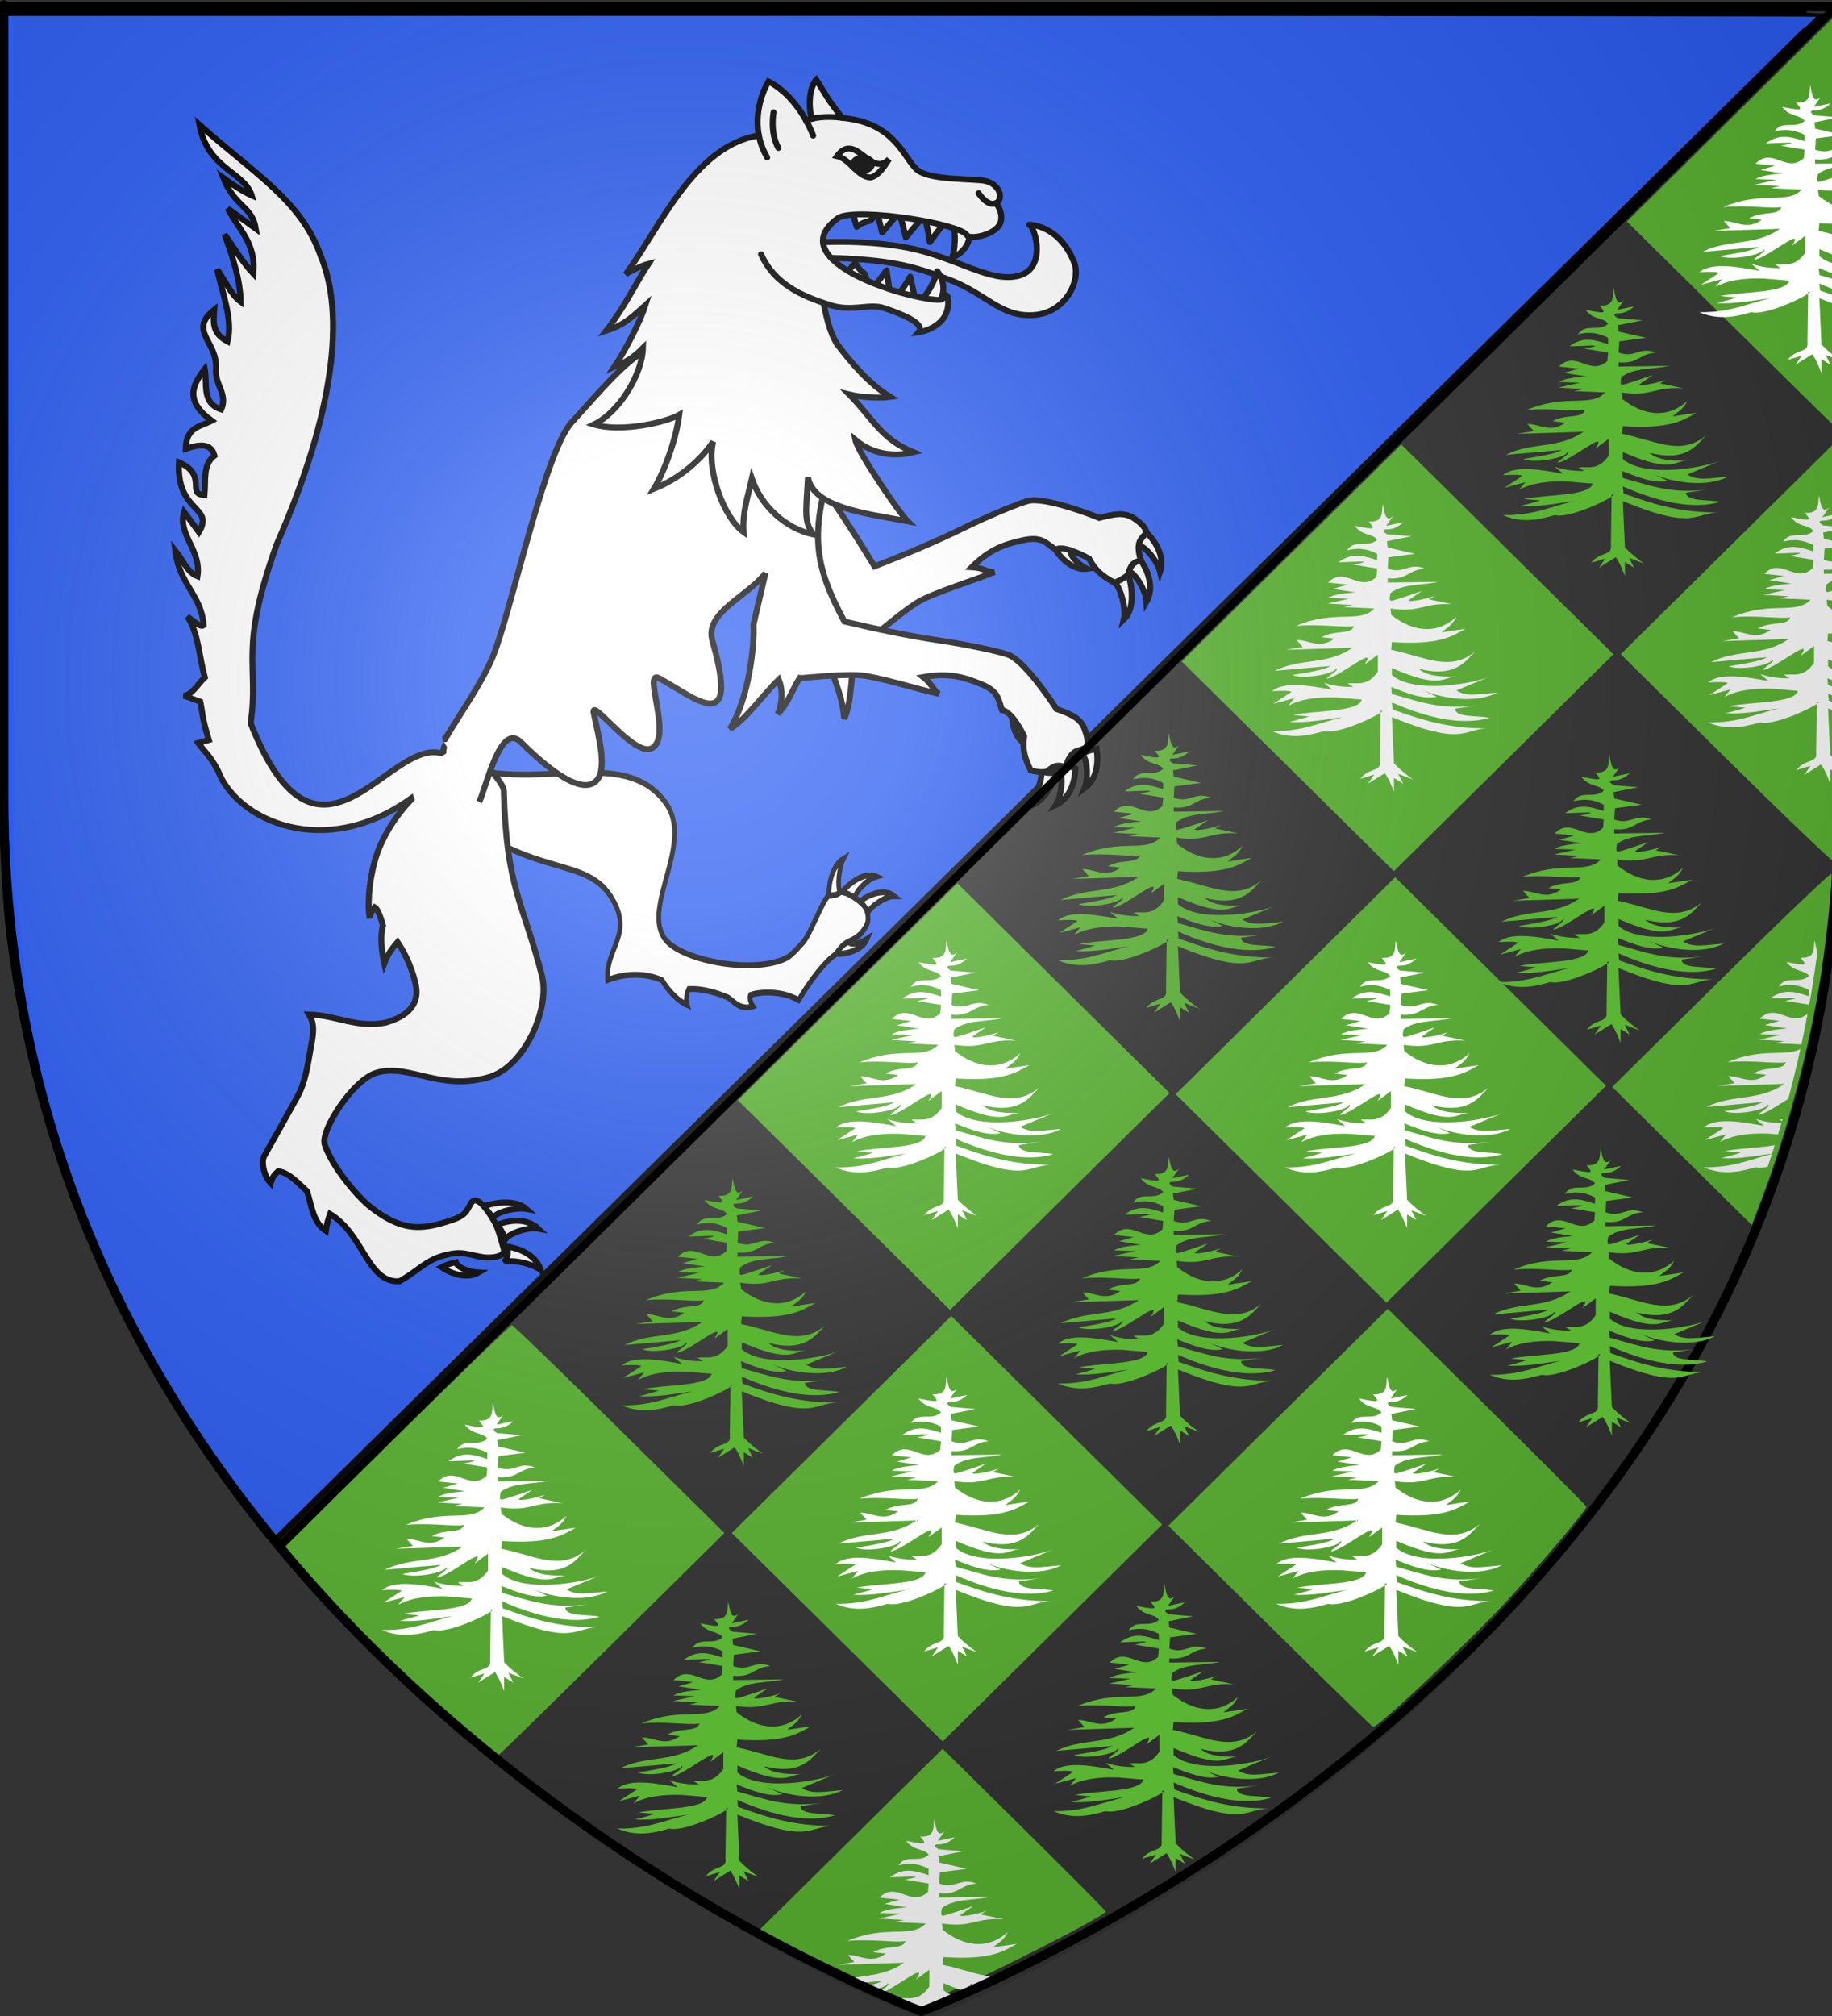
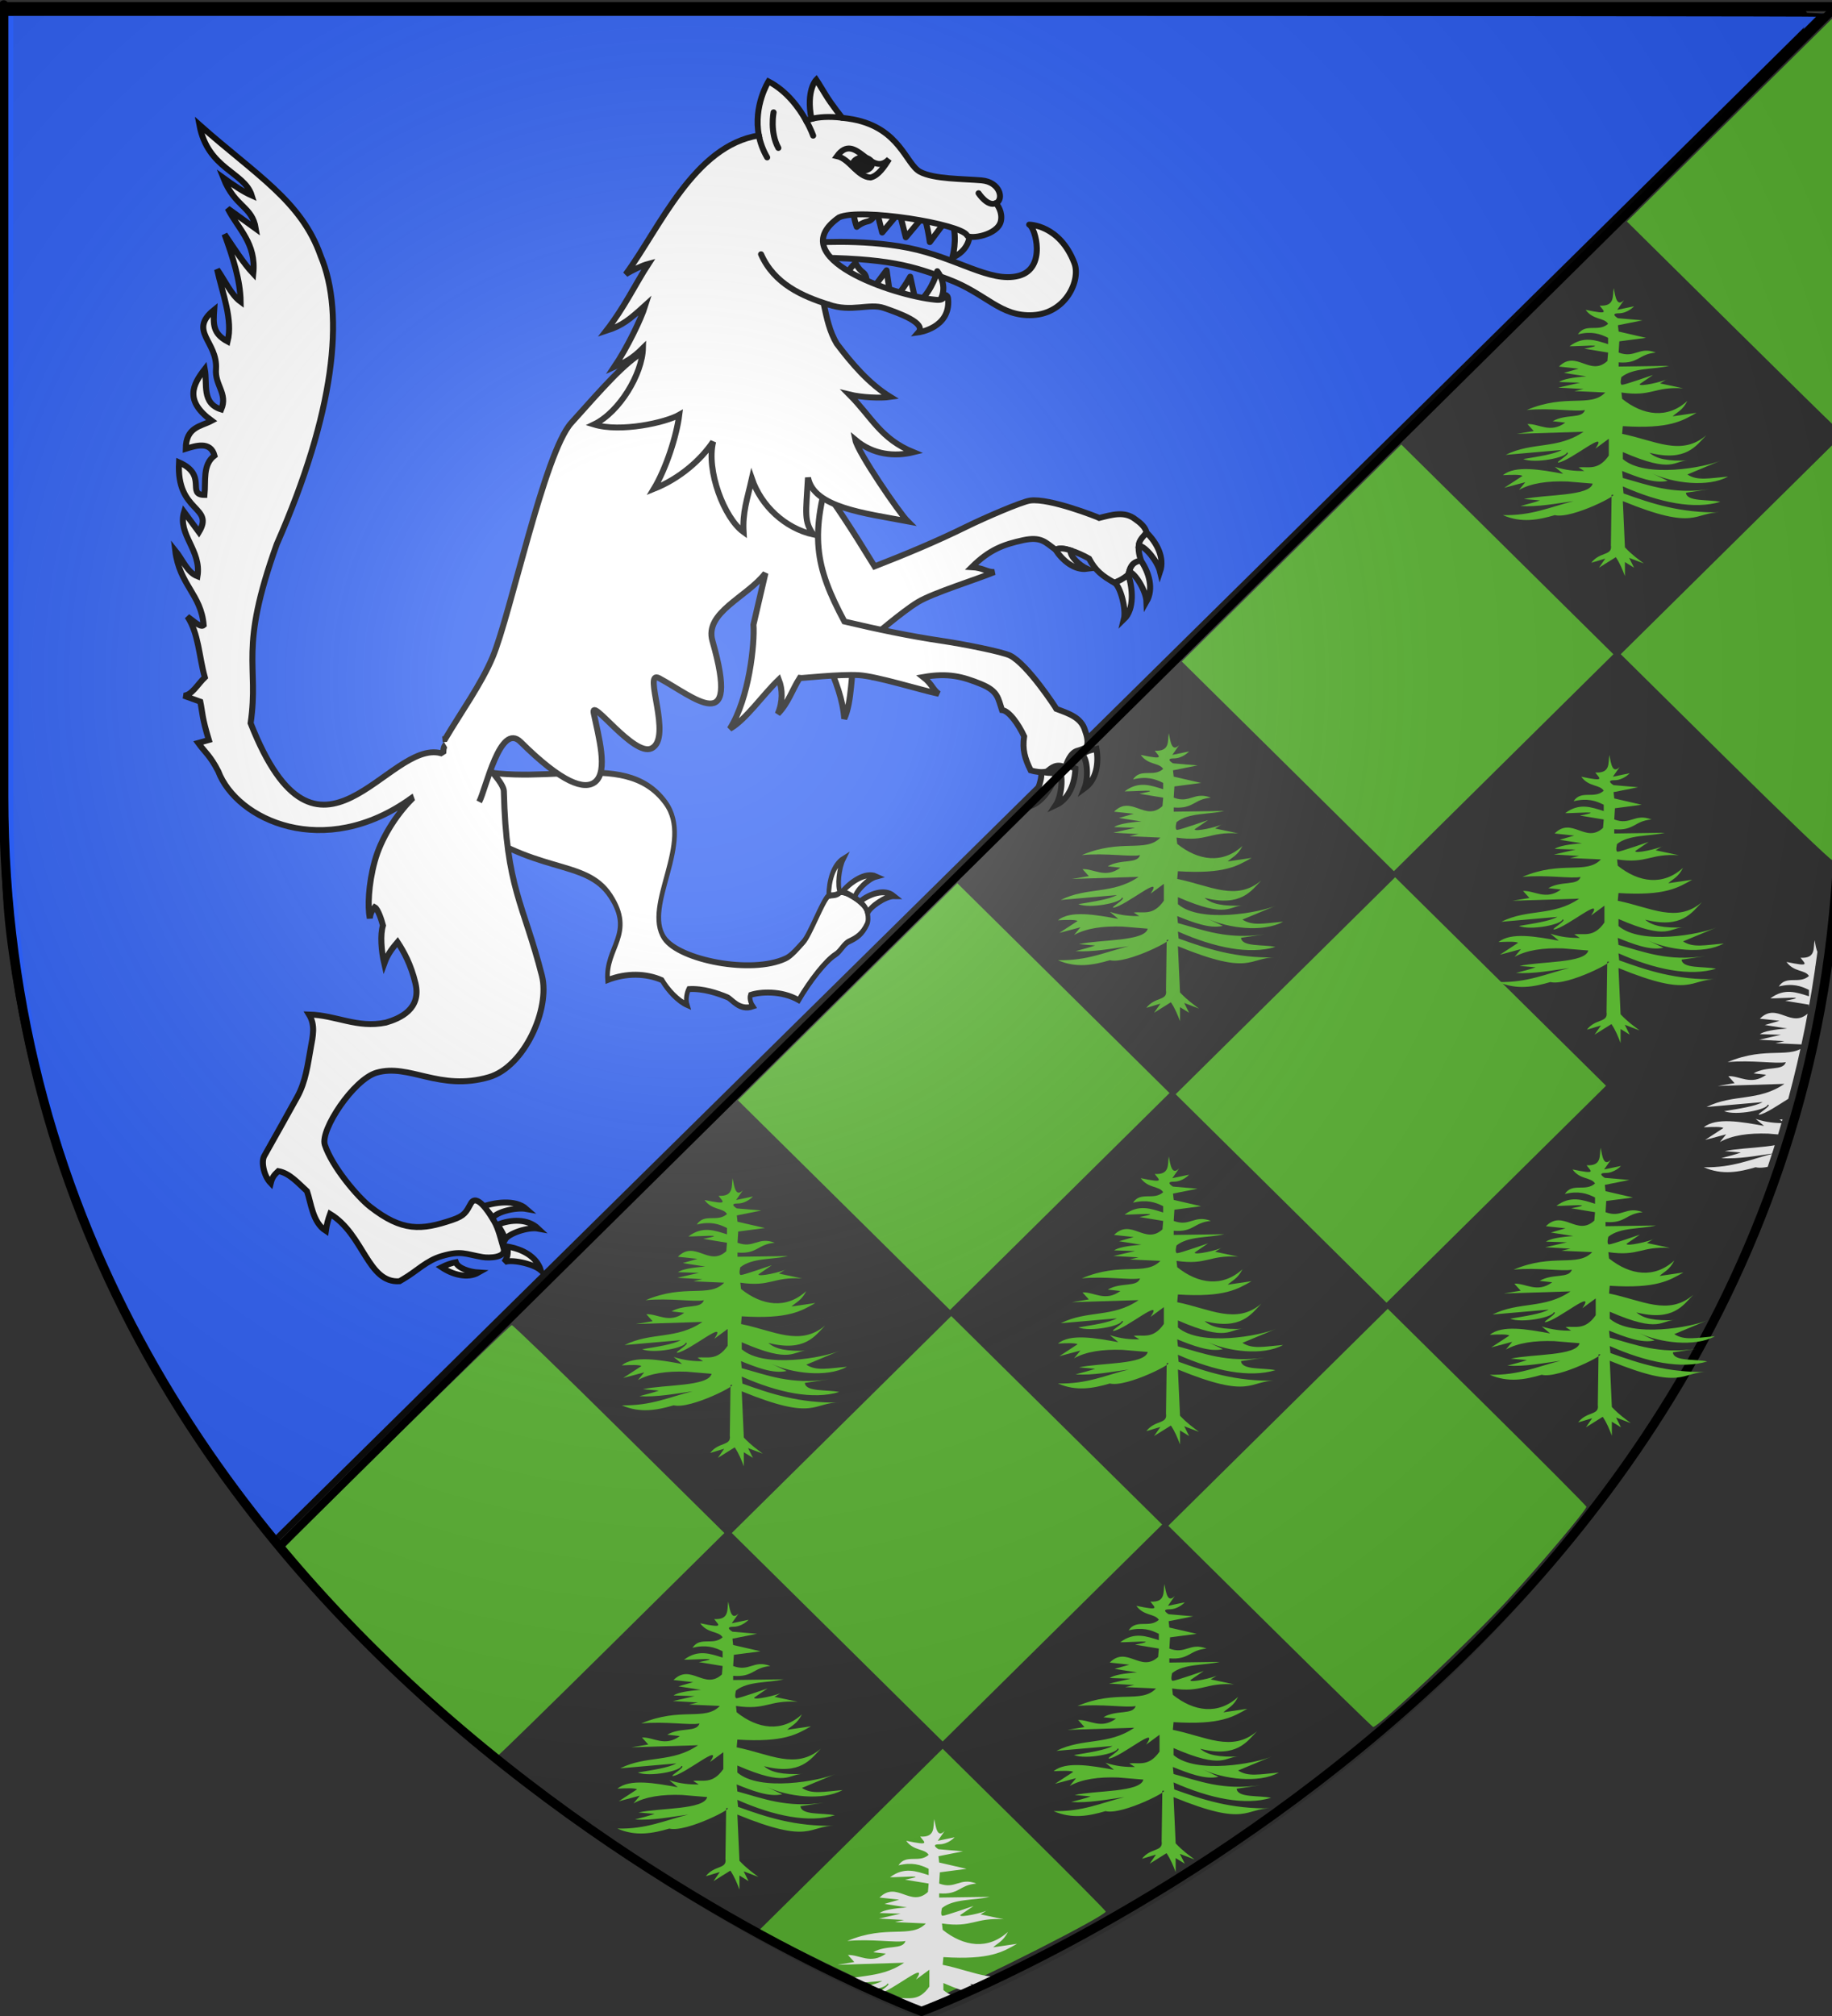
<svg xmlns="http://www.w3.org/2000/svg" xmlns:ns1="http://sodipodi.sourceforge.net/DTD/sodipodi-0.dtd" xmlns:ns2="http://www.inkscape.org/namespaces/inkscape" xmlns:xlink="http://www.w3.org/1999/xlink" version="1.0" width="600" height="660" id="svg2" ns1:version="0.32" ns2:version="0.46" ns1:docname="0prov.svg" ns2:output_extension="org.inkscape.output.svg.inkscape">
  <rect width="100%" height="100%" fill="#333333" stroke="none" />
  <ns1:namedview ns2:window-height="1045" ns2:window-width="1336" ns2:pageshadow="2" ns2:pageopacity="0.0" guidetolerance="10.0" gridtolerance="10.0" objecttolerance="10.0" borderopacity="1.0" bordercolor="#666666" pagecolor="#ffffff" id="base" showgrid="false" ns2:zoom="0.7" ns2:cx="120" ns2:cy="330" ns2:window-x="1009" ns2:window-y="132" ns2:current-layer="svg2" />
  <desc id="desc4">Flag of Canton of Valais (Wallis)</desc>
  <defs id="defs6">
    <linearGradient id="linearGradient2893">
      <stop id="stop2895" style="stop-color:#ffffff;stop-opacity:0.314" offset="0" />
      <stop id="stop2897" style="stop-color:#ffffff;stop-opacity:0.251" offset="0.19" />
      <stop id="stop2901" style="stop-color:#6b6b6b;stop-opacity:0.125" offset="0.6" />
      <stop id="stop2899" style="stop-color:#000000;stop-opacity:0.125" offset="1" />
    </linearGradient>
    <radialGradient cx="221.445" cy="226.331" r="300" fx="221.445" fy="226.331" id="radialGradient3163" xlink:href="#linearGradient2893" gradientUnits="userSpaceOnUse" gradientTransform="matrix(1.353,0,0,1.349,-77.629,-85.747)" />
    <clipPath id="clipPath4225">
      <g transform="translate(2.3841858e-7,-2.8023842e-4)" id="g4227" style="display:inline">
        <path d="m 300,658.5 c 0,0 -298.5,-112.32 -298.5,-397.772 0,-285.452 0,-258.552 0,-258.552 l 597,0 0,258.552 c 0,285.452 -298.5,397.772 -298.5,397.772 z" id="path4229" style="fill:none;stroke:#000000;stroke-width:3;stroke-linecap:butt;stroke-linejoin:miter;stroke-miterlimit:4;stroke-opacity:1;stroke-dasharray:none" />
        <path d="M 598.413,1.27 91.27,507.619" id="path4231" style="fill:none;stroke:#000000;stroke-width:2.6;stroke-linecap:butt;stroke-linejoin:miter;stroke-miterlimit:4;stroke-opacity:1;stroke-dasharray:none" />
      </g>
    </clipPath>
    <clipPath id="clipPath4246">
      <g transform="translate(2.3841858e-7,-2.8023842e-4)" id="g4248" style="display:inline">
        <path d="m 300,658.5 c 0,0 -298.5,-112.32 -298.5,-397.772 0,-285.452 0,-258.552 0,-258.552 l 597,0 0,258.552 c 0,285.452 -298.5,397.772 -298.5,397.772 z" id="path4250" style="fill:none;stroke:#000000;stroke-width:3;stroke-linecap:butt;stroke-linejoin:miter;stroke-miterlimit:4;stroke-opacity:1;stroke-dasharray:none" />
        <path d="M 598.413,1.27 91.27,507.619" id="path4252" style="fill:none;stroke:#000000;stroke-width:2.6;stroke-linecap:butt;stroke-linejoin:miter;stroke-miterlimit:4;stroke-opacity:1;stroke-dasharray:none" />
      </g>
    </clipPath>
  </defs>
  <g id="layer3" style="display:inline" transform="matrix(1.012,0,0,1,-2.89,4.2857143e-6)">
    <path d="M 88.102,499.19 C 44.174,444.314 16.455,380.735 6.888,312.909 C 3.859,291.435 3.732,284.585 3.728,142.472 L 3.724,4.178 L 298.168,4.178 C 460.113,4.178 592.613,4.306 592.613,4.461 C 592.613,4.617 479.986,117.104 342.331,254.433 L 92.05,504.121 L 88.102,499.19 L 88.102,499.19 L 88.102,499.19 z" id="path3624" style="fill:#2b5df2;fill-opacity:1;fill-rule:nonzero;stroke:#000000;stroke-width:2.063;stroke-miterlimit:4;stroke-dasharray:none;stroke-opacity:1;display:inline" />
    <path d="M 155.945,568.441 C 142.573,557.144 122.24,537.953 112.98,527.888 C 100.058,513.843 94.834,507.777 94.834,506.819 C 94.834,506.035 167.252,434.256 168.479,433.824 C 168.791,433.715 184.4,448.982 203.166,467.753 L 237.287,501.881 L 200.786,538.389 C 180.71,558.468 164.105,574.877 163.885,574.853 C 163.665,574.829 160.092,571.944 155.945,568.441 L 155.945,568.441 z" id="path3927" style="fill:#5ab532;fill-opacity:1;fill-rule:nonzero;stroke:none" />
    <path d="M 275.981,394.536 L 241.659,360.207 L 277.179,324.695 L 312.698,289.182 L 347.02,323.511 L 381.342,357.84 L 345.823,393.352 L 310.303,428.865 L 275.981,394.536 L 275.981,394.536 z" id="path3929" style="fill:#5ab532;fill-opacity:1;fill-rule:nonzero;stroke:none" />
    <path d="M 419.632,250.885 L 385.31,216.556 L 420.829,181.044 L 456.349,145.531 L 490.671,179.86 L 524.993,214.189 L 489.473,249.701 L 453.954,285.214 L 419.632,250.885 L 419.632,250.885 z" id="path3931" style="fill:#5ab532;fill-opacity:1;fill-rule:nonzero;stroke:none" />
    <path d="M 562.69,105.848 L 529.362,72.513 L 562.892,38.984 L 596.421,5.454 L 596.421,72.318 C 596.421,109.093 596.33,139.182 596.219,139.182 C 596.108,139.182 581.02,124.182 562.69,105.848 L 562.69,105.848 z" id="path3933" style="fill:#5ab532;fill-opacity:1;fill-rule:nonzero;stroke:none" />
    <path d="M 561.253,248.062 L 527.374,214.175 L 561.897,179.658 L 596.421,145.141 L 596.421,213.147 C 596.421,250.55 596.131,281.331 595.777,281.55 C 595.423,281.769 579.887,266.699 561.253,248.062 L 561.253,248.062 z" id="path3935" style="fill:#5ab532;fill-opacity:1;fill-rule:nonzero;stroke:none" />
    <path d="M 417.452,392.356 L 383.331,358.227 L 418.844,322.714 L 454.358,287.2 L 488.486,321.328 L 522.614,355.456 L 487.093,390.97 L 451.573,426.484 L 417.452,392.356 L 417.452,392.356 L 417.452,392.356 z" id="path3937" style="fill:#5ab532;fill-opacity:1;fill-rule:nonzero;stroke:none" />
    <path d="M 273.801,536.006 L 239.68,501.878 L 275.193,466.365 L 310.707,430.851 L 344.835,464.979 L 378.963,499.107 L 343.443,534.621 L 307.922,570.135 L 273.801,536.006 L 273.801,536.006 z" id="path3939" style="fill:#5ab532;fill-opacity:1;fill-rule:nonzero;stroke:none" />
    <path d="M 288.818,651.525 C 282.742,648.828 271.208,643.297 263.186,639.236 L 248.602,631.85 L 278.261,602.183 L 307.921,572.516 L 334.314,598.9 C 348.83,613.411 360.707,625.517 360.707,625.8 C 360.707,627.224 319.766,648.25 305.881,653.956 L 299.865,656.429 L 288.818,651.525 L 288.818,651.525 L 288.818,651.525 z" id="path3941" style="fill:#5ab532;fill-opacity:1;fill-rule:nonzero;stroke:none" />
    <path d="M 413.88,532.435 L 380.95,499.497 L 416.462,463.985 L 451.974,428.473 L 484.118,460.609 C 501.798,478.285 516.262,492.988 516.262,493.284 C 516.262,494.325 501.594,511.926 491.152,523.415 C 479.097,536.68 449.069,565.373 447.242,565.373 C 447.005,565.373 431.992,550.551 413.88,532.435 L 413.88,532.435 z" id="path3943" style="fill:#5ab532;fill-opacity:1;fill-rule:nonzero;stroke:none" />
-     <path d="M 547.192,378.445 L 524.604,355.847 L 559.917,320.528 C 579.338,301.102 595.359,285.598 595.517,286.074 C 596.019,287.579 593.964,307.355 591.99,320.023 C 588.423,342.913 581.292,370.208 573.253,391.74 L 569.78,401.043 L 547.192,378.445 L 547.192,378.445 z" id="path3945" style="fill:#5ab532;fill-opacity:1;fill-rule:nonzero;stroke:none" />
  </g>
  <use x="0" y="0" xlink:href="#path3937-2-3-3-2" id="use2595" transform="translate(142.857,-2.857)" width="600" height="660" />
  <path style="fill:#5ab532;fill-opacity:1;fill-rule:evenodd;stroke:none;display:inline" id="path3937-2-2" d="M 382.794,240.032 C 382.357,242.627 383.256,246.056 378.199,245.768 C 379.598,247.728 381.68,248.84 373.604,247.144 C 376.055,250.56 379.654,249.62 380.956,251.732 C 377.797,254.573 373.562,251.358 371.077,255.173 C 375.481,254.077 378.371,254.996 380.956,256.32 L 380.956,258.385 C 376.931,257.121 372.939,255.588 368.32,259.073 C 371.455,259.13 382.147,258.158 373.165,259.865 L 380.956,261.138 L 380.726,263.891 C 375.028,269.154 370.53,260.075 364.873,265.726 L 371.306,266.414 L 366.482,267.791 L 373.834,268.938 C 369.392,269.259 366.254,269.84 364.873,270.773 L 371.766,271.002 L 364.644,272.608 L 372.915,273.067 L 369.928,273.755 L 380.037,274.214 C 375.155,279.287 367.218,274.442 354.305,279.949 C 362.04,279.159 370.464,280.614 373.374,279.949 C 372.424,282.955 367.14,281.087 362.806,283.62 L 366.941,284.078 C 361.972,287.724 358.323,284.367 354.535,284.537 L 356.602,286.831 L 351.088,287.749 L 372.915,287.061 C 364.414,292.923 356.143,290.272 347.412,294.631 L 365.792,293.025 C 363.271,294.441 358.028,295.178 353.156,296.007 C 357.152,297.561 367.305,295.496 367.436,293.854 C 369.23,294.03 363.553,297.119 364.644,297.154 C 368.66,296.642 381.434,285.696 376.821,292.566 L 381.186,289.355 L 381.186,294.86 C 377.628,300.03 374.274,298.305 371.306,298.76 L 373.144,299.907 C 370.181,299.953 367.068,299.701 363.495,298.531 L 366.252,300.825 C 358.693,299.453 350.533,297.97 346.493,301.284 C 349.587,301.123 352.259,301.068 352.926,301.513 L 346.953,305.413 L 353.845,303.578 L 351.778,306.101 C 355.759,303.883 361.2,303.122 367.63,303.348 L 375.901,304.037 C 374.916,308.226 360.395,307.545 353.386,309.084 L 358.67,309.542 C 356.945,310.154 354.552,310.766 352.237,311.378 C 358.058,311.732 363.878,310.564 369.698,309.772 C 361.896,311.683 356.158,314.545 346.493,314.36 C 352.538,316.996 358.055,315.949 363.495,314.36 C 369.105,315.76 386.021,306.907 382.105,307.707 L 381.875,324.224 C 382.442,327.745 378.28,326.231 375.442,329.96 L 380.037,328.583 L 377.969,331.565 L 383.483,328.124 C 384.872,330.189 385.682,332.254 386.47,334.318 L 386.47,329.73 L 389.457,331.565 L 387.849,328.354 L 392.673,330.189 C 390.747,328.713 388.975,327.545 386.47,324.913 L 385.781,309.772 C 410.14,319.749 408.933,313.316 417.946,313.442 C 404.548,313.733 395.209,310.551 386.011,307.248 L 385.781,304.954 C 397.907,310.325 409.257,312.563 417.716,310.001 C 413.709,309.152 406.664,310.037 406.458,307.019 L 414.27,305.872 C 401.752,307.665 394.219,304.481 385.781,302.201 L 385.551,299.907 C 390.43,301.861 396.206,304.161 400.485,303.119 C 400.485,303.119 393.275,299.714 395.66,300.825 C 402.07,303.809 413.59,305.406 420.243,301.743 C 414.056,302.262 410.239,303.22 406.918,301.054 L 417.946,296.466 C 412.684,298.762 393.131,302.362 385.781,296.007 L 385.781,293.713 C 402.453,300.971 402.333,296.396 407.377,296.466 C 400.43,296.751 396.853,295.963 394.511,293.943 C 406.537,296.985 409.813,291.588 413.121,288.208 C 404.891,295.24 396.264,289.9 385.551,287.749 L 385.781,285.225 C 401.109,286.198 405.299,283.463 409.905,280.867 L 402.093,282.014 C 403.701,280.505 405.31,280.115 406.918,276.967 C 400.408,282.92 392.435,281.799 385.551,276.279 L 385.321,274.214 C 395.336,275.691 395.891,272.23 405.539,272.837 L 397.958,271.232 C 397.958,271.232 401.021,269.348 400.255,269.855 C 399.075,270.636 390.946,272.507 391.295,271.461 L 395.66,268.479 C 395.66,268.479 386.47,271.69 385.551,271.69 C 384.632,271.69 385.321,269.167 385.321,269.167 C 389.252,266.03 395.737,266.72 400.944,265.496 L 384.402,265.726 L 384.402,264.349 C 390.988,264.877 390.912,261.634 396.579,261.138 C 391.081,259.024 389.782,263.146 384.402,261.138 L 384.632,257.467 L 393.363,256.32 L 384.402,254.256 L 384.172,252.191 L 392.214,250.585 L 384.172,249.897 C 384.172,249.897 381.416,248.291 384.402,248.291 C 387.389,248.291 389.457,245.997 389.457,245.997 L 383.943,247.144 L 386.183,243.942 C 383.836,246.285 383.355,243.038 382.794,240.032 L 382.794,240.032 z" />
-   <path style="fill:#ffffff;fill-opacity:1;fill-rule:evenodd;stroke:none;display:inline" id="path3937-2-3-3-2" d="M 452.872,165.023 C 452.435,167.618 453.334,171.046 448.277,170.758 C 449.676,172.718 451.758,173.83 443.682,172.134 C 446.133,175.551 449.732,174.611 451.034,176.723 C 447.875,179.563 443.64,176.349 441.155,180.164 C 445.558,179.067 448.449,179.986 451.034,181.311 L 451.034,183.375 C 447.009,182.111 443.017,180.578 438.398,184.063 C 441.533,184.12 452.225,183.148 443.243,184.855 L 451.034,186.128 L 450.804,188.881 C 445.106,194.144 440.608,185.066 434.951,190.716 L 441.384,191.404 L 436.56,192.781 L 443.912,193.928 C 439.47,194.249 436.332,194.831 434.951,195.763 L 441.844,195.993 L 434.722,197.598 L 442.993,198.057 L 440.006,198.745 L 450.115,199.204 C 445.233,204.278 437.296,199.432 424.383,204.939 C 432.118,204.149 440.542,205.604 443.452,204.939 C 442.502,207.946 437.218,206.078 432.884,208.61 L 437.019,209.069 C 432.05,212.715 428.401,209.357 424.613,209.528 L 426.68,211.822 L 421.166,212.739 L 442.993,212.051 C 434.492,217.913 426.221,215.263 417.49,219.621 L 435.87,218.016 C 433.349,219.432 428.106,220.168 423.234,220.998 C 427.23,222.551 437.382,220.486 437.514,218.845 C 439.308,219.021 433.631,222.109 434.722,222.145 C 438.738,221.633 451.512,210.687 446.898,217.557 L 451.264,214.345 L 451.264,219.851 C 447.706,225.02 444.351,223.296 441.384,223.751 L 443.222,224.898 C 440.259,224.944 437.146,224.691 433.573,223.521 L 436.33,225.815 C 428.77,224.443 420.611,222.96 416.571,226.274 C 419.665,226.114 422.337,226.058 423.004,226.504 L 417.031,230.403 L 423.923,228.568 L 421.856,231.092 C 425.837,228.873 431.278,228.112 437.708,228.339 L 445.979,229.027 C 444.993,233.216 430.473,232.535 423.464,234.074 L 428.748,234.533 C 427.022,235.144 424.63,235.756 422.315,236.368 C 428.135,236.722 433.956,235.555 439.776,234.762 C 431.974,236.673 426.236,239.535 416.571,239.35 C 422.616,241.986 428.133,240.94 433.573,239.35 C 439.182,240.751 456.099,231.897 452.183,232.697 L 451.953,249.215 C 452.52,252.735 448.358,251.221 445.52,254.95 L 450.115,253.573 L 448.047,256.556 L 453.561,253.115 C 454.95,255.179 455.76,257.244 456.548,259.309 L 456.548,254.72 L 459.535,256.556 L 457.926,253.344 L 462.751,255.179 C 460.825,253.704 459.053,252.535 456.548,249.903 L 455.859,234.762 C 480.218,244.739 479.011,238.306 488.024,238.433 C 474.626,238.724 465.287,235.542 456.088,232.239 L 455.859,229.945 C 467.985,235.316 479.334,237.553 487.794,234.992 C 483.787,234.143 476.742,235.027 476.536,232.009 L 484.348,230.862 C 471.83,232.656 464.297,229.472 455.859,227.192 L 455.629,224.898 C 460.508,226.852 466.284,229.152 470.563,228.109 C 470.563,228.109 463.352,224.705 465.738,225.815 C 472.148,228.8 483.668,230.397 490.321,226.733 C 484.134,227.252 480.317,228.21 476.996,226.045 L 488.024,221.457 C 482.762,223.752 463.209,227.352 455.859,220.998 L 455.859,218.704 C 472.531,225.961 472.411,221.386 477.455,221.457 C 470.508,221.741 466.931,220.953 464.589,218.933 C 476.615,221.975 479.891,216.578 483.199,213.198 C 474.968,220.23 466.342,214.89 455.629,212.739 L 455.859,210.216 C 471.186,211.188 475.376,208.453 479.982,205.857 L 472.171,207.004 C 473.779,205.495 475.387,205.105 476.996,201.957 C 470.485,207.91 462.513,206.789 455.629,201.269 L 455.399,199.204 C 465.414,200.681 465.969,197.22 475.617,197.828 L 468.035,196.222 C 468.035,196.222 471.099,194.339 470.333,194.846 C 469.153,195.627 461.023,197.497 461.373,196.451 L 465.738,193.469 C 465.738,193.469 456.548,196.681 455.629,196.681 C 454.71,196.681 455.399,194.157 455.399,194.157 C 459.329,191.021 465.814,191.71 471.022,190.487 L 454.48,190.716 L 454.48,189.34 C 461.066,189.868 460.99,186.624 466.657,186.128 C 461.159,184.015 459.86,188.136 454.48,186.128 L 454.71,182.458 L 463.44,181.311 L 454.48,179.246 L 454.25,177.181 L 462.292,175.575 L 454.25,174.887 C 454.25,174.887 451.493,173.281 454.48,173.281 C 457.467,173.281 459.535,170.987 459.535,170.987 L 454.021,172.134 L 456.26,168.932 C 453.914,171.275 453.433,168.029 452.872,165.023 L 452.872,165.023 z" />
  <path style="fill:#ffffff;fill-opacity:1;fill-rule:evenodd;stroke:none;display:inline" id="path3937-2-3-3-6" clip-path="url(#clipPath4246)" d="M 594.293,307.811 C 593.856,310.406 594.755,313.835 589.698,313.547 C 591.097,315.507 593.179,316.619 585.103,314.923 C 587.554,318.339 591.153,317.399 592.455,319.511 C 589.296,322.352 585.061,319.137 582.576,322.952 C 586.98,321.856 589.87,322.774 592.455,324.099 L 592.455,326.164 C 588.43,324.9 584.439,323.367 579.819,326.852 C 582.954,326.909 593.646,325.937 584.664,327.644 L 592.455,328.917 L 592.225,331.67 C 586.527,336.932 582.03,327.854 576.373,333.505 L 582.806,334.193 L 577.981,335.569 L 585.333,336.716 C 580.891,337.038 577.753,337.619 576.373,338.552 L 583.265,338.781 L 576.143,340.387 L 584.414,340.846 L 581.427,341.534 L 591.536,341.993 C 586.654,347.066 578.717,342.221 565.804,347.728 C 573.539,346.938 581.963,348.393 584.873,347.728 C 583.923,350.734 578.639,348.866 574.305,351.398 L 578.44,351.857 C 573.471,355.503 569.822,352.146 566.034,352.316 L 568.102,354.61 L 562.588,355.528 L 584.414,354.84 C 575.913,360.702 567.642,358.051 558.912,362.41 L 577.292,360.804 C 574.77,362.22 569.527,362.957 564.655,363.786 C 568.651,365.34 578.804,363.275 578.935,361.633 C 580.729,361.809 575.053,364.898 576.143,364.933 C 580.16,364.421 592.933,353.475 588.32,360.345 L 592.685,357.134 L 592.685,362.639 C 589.128,367.809 585.773,366.084 582.806,366.539 L 584.644,367.686 C 581.68,367.732 578.567,367.48 574.994,366.31 L 577.751,368.604 C 570.192,367.232 562.032,365.749 557.993,369.063 C 561.086,368.902 563.758,368.847 564.426,369.292 L 558.452,373.192 L 565.345,371.357 L 563.277,373.88 C 567.258,371.662 572.7,370.901 579.13,371.127 L 587.401,371.816 C 586.415,376.005 571.894,375.324 564.885,376.862 L 570.169,377.321 C 568.444,377.933 566.052,378.545 563.736,379.156 C 569.557,379.511 575.377,378.343 581.197,377.551 C 573.395,379.462 567.657,382.324 557.993,382.139 C 564.037,384.775 569.554,383.728 574.994,382.139 C 580.604,383.539 597.52,374.686 593.604,375.486 L 593.374,392.003 C 593.941,395.524 589.779,394.009 586.941,397.738 L 591.536,396.362 L 589.468,399.344 L 594.982,395.903 C 596.371,397.968 597.181,400.032 597.969,402.097 L 597.969,397.509 L 600.956,399.344 L 599.348,396.133 L 604.173,397.968 C 602.247,396.492 600.475,395.324 597.969,392.691 L 597.28,377.551 C 621.639,387.528 620.432,381.095 629.445,381.221 C 616.047,381.512 606.708,378.33 597.51,375.027 L 597.28,372.733 C 609.406,378.104 620.756,380.342 629.215,377.78 C 625.208,376.931 618.163,377.816 617.958,374.798 L 625.769,373.651 C 613.251,375.444 605.718,372.26 597.28,369.98 L 597.05,367.686 C 601.929,369.64 607.705,371.94 611.984,370.898 C 611.984,370.898 604.774,367.493 607.159,368.604 C 613.569,371.588 625.089,373.185 631.743,369.521 C 625.555,370.041 621.738,370.999 618.417,368.833 L 629.445,364.245 C 624.183,366.541 604.63,370.141 597.28,363.786 L 597.28,361.492 C 613.952,368.75 613.832,364.175 618.877,364.245 C 611.929,364.529 608.353,363.742 606.011,361.722 C 618.036,364.764 621.312,359.367 624.62,355.987 C 616.39,363.019 607.763,357.679 597.05,355.528 L 597.28,353.004 C 612.608,353.977 616.798,351.242 621.404,348.646 L 613.592,349.793 C 615.201,348.284 616.809,347.893 618.417,344.746 C 611.907,350.698 603.934,349.578 597.05,344.057 L 596.821,341.993 C 606.835,343.469 607.39,340.009 617.039,340.616 L 609.457,339.01 C 609.457,339.01 612.52,337.127 611.754,337.634 C 610.575,338.415 602.445,340.286 602.794,339.24 L 607.159,336.258 C 607.159,336.258 597.969,339.469 597.05,339.469 C 596.131,339.469 596.821,336.946 596.821,336.946 C 600.751,333.809 607.236,334.499 612.444,333.275 L 595.901,333.505 L 595.901,332.128 C 602.488,332.656 602.411,329.413 608.078,328.917 C 602.581,326.803 601.281,330.925 595.901,328.917 L 596.131,325.246 L 604.862,324.099 L 595.901,322.035 L 595.672,319.97 L 603.713,318.364 L 595.672,317.676 C 595.672,317.676 592.915,316.07 595.901,316.07 C 598.888,316.07 600.956,313.776 600.956,313.776 L 595.442,314.923 L 597.682,311.721 C 595.335,314.064 594.854,310.817 594.293,307.811 L 594.293,307.811 z" />
  <path style="fill:#ffffff;fill-opacity:1;fill-rule:evenodd;stroke:none;display:inline" id="path3937-2-3-3-0" clip-path="url(#clipPath4225)" d="M 305.982,595.532 C 305.545,598.126 306.443,601.555 301.387,601.267 C 302.786,603.227 304.868,604.339 296.792,602.643 C 299.242,606.06 302.842,605.119 304.144,607.231 C 300.985,610.072 296.75,606.858 294.265,610.672 C 298.668,609.576 301.559,610.495 304.144,611.819 L 304.144,613.884 C 300.119,612.62 296.127,611.087 291.508,614.572 C 294.643,614.629 305.335,613.657 296.353,615.364 L 304.144,616.637 L 303.914,619.39 C 298.216,624.653 293.718,615.574 288.061,621.225 L 294.494,621.913 L 289.67,623.29 L 297.022,624.437 C 292.58,624.758 289.441,625.339 288.061,626.272 L 294.954,626.501 L 287.832,628.107 L 296.103,628.566 L 293.116,629.254 L 303.225,629.713 C 298.343,634.786 290.406,629.941 277.493,635.448 C 285.228,634.658 293.652,636.113 296.562,635.448 C 295.612,638.454 290.328,636.586 285.993,639.119 L 290.129,639.578 C 285.16,643.224 281.511,639.866 277.722,640.036 L 279.79,642.33 L 274.276,643.248 L 296.103,642.56 C 287.602,648.422 279.331,645.772 270.6,650.13 L 288.98,648.524 C 286.459,649.94 281.216,650.677 276.344,651.507 C 280.34,653.06 290.492,650.995 290.624,649.354 C 292.418,649.53 286.741,652.618 287.832,652.654 C 291.848,652.142 304.622,641.196 300.008,648.066 L 304.374,644.854 L 304.374,650.36 C 300.816,655.529 297.461,653.805 294.494,654.26 L 296.332,655.407 C 293.368,655.452 290.255,655.2 286.683,654.03 L 289.44,656.324 C 281.88,654.952 273.721,653.469 269.681,656.783 C 272.775,656.623 275.447,656.567 276.114,657.012 L 270.141,660.912 L 277.033,659.077 L 274.965,661.6 C 278.947,659.382 284.388,658.621 290.818,658.848 L 299.089,659.536 C 298.103,663.725 283.583,663.044 276.574,664.583 L 281.858,665.042 C 280.132,665.653 277.74,666.265 275.425,666.877 C 281.245,667.231 287.066,666.064 292.886,665.271 C 285.084,667.182 279.346,670.044 269.681,669.859 C 275.726,672.495 281.243,671.449 286.683,669.859 C 292.292,671.259 309.209,662.406 305.293,663.206 L 305.063,679.724 C 305.63,683.244 301.468,681.73 298.63,685.459 L 303.225,684.082 L 301.157,687.065 L 306.671,683.623 C 308.059,685.688 308.869,687.753 309.658,689.817 L 309.658,685.229 L 312.645,687.065 L 311.036,683.853 L 315.861,685.688 C 313.935,684.213 312.163,683.044 309.658,680.412 L 308.969,665.271 C 333.328,675.248 332.121,668.815 341.134,668.942 C 327.736,669.233 318.397,666.05 309.198,662.748 L 308.969,660.453 C 321.095,665.825 332.444,668.062 340.904,665.5 C 336.897,664.651 329.852,665.536 329.646,662.518 L 337.458,661.371 C 324.94,663.164 317.407,659.981 308.969,657.701 L 308.739,655.407 C 313.618,657.36 319.394,659.66 323.673,658.618 C 323.673,658.618 316.462,655.214 318.848,656.324 C 325.257,659.308 336.778,660.905 343.431,657.242 C 337.244,657.761 333.427,658.719 330.106,656.554 L 341.134,651.965 C 335.872,654.261 316.319,657.861 308.969,651.507 L 308.969,649.213 C 325.641,656.47 325.521,651.895 330.565,651.965 C 323.618,652.25 320.041,651.462 317.699,649.442 C 329.725,652.484 333.001,647.087 336.309,643.707 C 328.078,650.739 319.452,645.399 308.739,643.248 L 308.969,640.725 C 324.296,641.697 328.486,638.962 333.092,636.366 L 325.281,637.513 C 326.889,636.004 328.497,635.614 330.106,632.466 C 323.595,638.419 315.623,637.298 308.739,631.778 L 308.509,629.713 C 318.524,631.19 319.079,627.729 328.727,628.337 L 321.145,626.731 C 321.145,626.731 324.209,624.847 323.443,625.354 C 322.263,626.135 314.133,628.006 314.483,626.96 L 318.848,623.978 C 318.848,623.978 309.658,627.19 308.739,627.19 C 307.82,627.19 308.509,624.666 308.509,624.666 C 312.439,621.53 318.924,622.219 324.132,620.996 L 307.59,621.225 L 307.59,619.849 C 314.176,620.377 314.1,617.133 319.767,616.637 C 314.269,614.523 312.97,618.645 307.59,616.637 L 307.82,612.967 L 316.55,611.819 L 307.59,609.755 L 307.36,607.69 L 315.402,606.084 L 307.36,605.396 C 307.36,605.396 304.603,603.79 307.59,603.79 C 310.577,603.79 312.645,601.496 312.645,601.496 L 307.131,602.643 L 309.37,599.441 C 307.023,601.784 306.543,598.538 305.982,595.532 L 305.982,595.532 z" />
  <g id="g2718" transform="matrix(1.194,0,0,1.169,516.218,251.281)">
    <g transform="matrix(-0.772,0.862,0.663,1.004,14.377,-383.034)" id="g4027" style="stroke:#000000;stroke-width:1.25;stroke-miterlimit:4;stroke-dasharray:none;stroke-opacity:1">
      <path d="M 428.697,12.252 C 415.783,32.082 391.053,39.341 390.395,56.108 C 389.942,67.66 409.29,68.569 409.316,77.63 C 409.334,83.784 396.496,98.816 387.321,102.227 C 385.781,102.843 383.17,102.701 381.408,102.701 C 379.057,102.701 371.797,99.455 369.967,99.685 C 368.722,100.304 368.119,100.749 366.981,101.193 C 365.356,102.276 364.561,105.288 363.965,107.076 C 363.568,108.269 364.658,110.588 365.916,111.008 C 368.228,111.778 369.85,111.432 372.007,110.624 C 373.445,110.084 375.091,110.74 376.559,110.358 C 379.416,109.613 385.46,110.098 390.395,111.215 C 392.546,106.594 397.19,103.036 399.56,101.902 C 400.385,102.305 400.624,103.643 400.624,104.179 C 404.038,102.539 403.89,99.34 404.561,98.24 C 405.985,95.904 408.313,92.482 411.356,90.136 C 412.326,90.444 413.455,91.22 413.869,92.412 C 415.192,90.152 415.759,86.733 415.584,84.016 C 417.872,80.094 421.887,76.53 426.7,74.438 C 422.667,68.762 414.682,71.818 414.519,61.429 C 414.352,50.744 427.505,44.924 434.598,22.085 C 436.017,19.168 441.883,17.728 428.697,12.252 L 428.697,12.252 z" id="path4015" style="fill:#ffffff;fill-opacity:1;fill-rule:evenodd;stroke:#000000;stroke-width:1.25;stroke-linecap:butt;stroke-linejoin:miter;stroke-miterlimit:4;stroke-dasharray:none;stroke-dashoffset:0;stroke-opacity:1" />
      <g transform="translate(-211.05,-552.561)" id="g4017" style="fill:#ffffff;fill-opacity:1;stroke:#000000;stroke-width:1.25;stroke-miterlimit:4;stroke-dasharray:none;stroke-opacity:1">
        <path d="M 580.877,652.257 C 579.931,652.965 579.223,653.704 578.035,653.717 C 578.003,652.309 574.921,649.585 572.791,648.934 C 575.832,648.137 578.891,650.001 580.877,652.257 L 580.877,652.257 z" id="path4019" style="fill:#ffffff;fill-opacity:1;fill-rule:evenodd;stroke:#000000;stroke-width:1.25;stroke-linecap:butt;stroke-linejoin:miter;stroke-miterlimit:4;stroke-dasharray:none;stroke-opacity:1" />
        <path d="M 577.652,654.029 C 576.7,655.103 576.341,656.091 575.846,657.216 C 574.815,656.256 570.456,656.496 568.504,657.568 C 570.055,654.834 574.65,653.877 577.652,654.029 z" id="path4021" style="fill:#ffffff;fill-opacity:1;fill-rule:evenodd;stroke:#000000;stroke-width:1.25;stroke-linecap:butt;stroke-linejoin:miter;stroke-miterlimit:4;stroke-dasharray:none;stroke-opacity:1" />
        <path d="M 575.331,658.672 C 574.985,660.147 574.911,660.974 575.367,661.96 C 574.151,661.249 569.248,662.348 567.578,663.821 C 568.493,660.814 572.369,659.181 575.331,658.672 z" id="path4023" style="fill:#ffffff;fill-opacity:1;fill-rule:evenodd;stroke:#000000;stroke-width:1.25;stroke-linecap:butt;stroke-linejoin:miter;stroke-miterlimit:4;stroke-dasharray:none;stroke-opacity:1" />
-         <path d="M 587.455,662.883 C 586.152,662.785 584.756,662.519 583.238,663.148 C 583.019,664.435 580.845,665.556 578.942,665.978 C 581.424,666.956 585.455,664.787 587.455,662.883 z" id="path4025" style="fill:#ffffff;fill-opacity:1;fill-rule:evenodd;stroke:#000000;stroke-width:1.25;stroke-linecap:butt;stroke-linejoin:miter;stroke-miterlimit:4;stroke-dasharray:none;stroke-opacity:1" />
      </g>
    </g>
    <g transform="matrix(-1.299,0.234,0.234,1.299,230.375,-349.749)" id="g2760" style="stroke:#000000;stroke-width:1.25;stroke-miterlimit:4;stroke-dasharray:none;stroke-opacity:1;display:inline">
      <path d="M 378.884,138.833 C 367.628,136.994 368.058,126.723 354.675,161.985 C 347.903,160.604 341.232,159.097 334.499,157.106 C 330.368,155.884 322.144,153.892 320.384,153.968 C 316.275,154.145 307.125,159.965 306.9,160.146 C 304.176,159.956 301.482,159.586 299.586,161.745 C 298.708,162.623 297.81,163.763 297.791,164.912 C 298.343,165.535 298.591,165.842 299.163,166.328 C 300.322,167.313 300.109,169.434 299.983,170.627 C 302.019,170.538 302.517,171.865 303.102,173.052 C 304.124,173.803 305.189,174.052 306.221,174.231 C 308.45,172.409 309.688,170.972 310.524,168.257 C 312.597,166.485 315.643,164.655 317.052,165.156 C 318.85,163.253 319.455,161.821 323.371,161.99 C 327.405,162.163 330.503,162.666 334.843,165.728 C 332.484,166.296 332.044,167.274 330.405,167.588 C 334.143,168.446 343.686,169.669 347.135,171.025 C 350.879,172.496 357.733,176.729 358.02,176.786 C 358.371,179.588 357.908,182.687 358.929,185.589 C 359.036,182.825 360.213,180.46 361.826,178.907 C 363.489,183.323 364.406,189.502 366.616,192.684 C 365.708,185.086 369.603,174.048 371.528,170.587 L 378.884,138.833 L 378.884,138.833 z" id="path2762" style="fill:#ffffff;fill-opacity:1;fill-rule:evenodd;stroke:#000000;stroke-width:1.25;stroke-linecap:butt;stroke-linejoin:miter;stroke-miterlimit:4;stroke-dasharray:none;stroke-dashoffset:0;stroke-opacity:1" />
      <g transform="translate(-143.36,-419.769)" id="g2764" style="fill:#ffffff;fill-opacity:1;stroke:#000000;stroke-width:1.25;stroke-miterlimit:4;stroke-dasharray:none;stroke-opacity:1">
        <path d="M 441.136,584.737 C 442.05,585.487 442.938,585.996 443.235,587.147 C 441.875,587.515 439.97,591.161 439.85,593.385 C 438.347,590.624 439.422,587.206 441.136,584.737 z" id="path2766" style="fill:#ffffff;fill-opacity:1;fill-rule:evenodd;stroke:#000000;stroke-width:1.25;stroke-linecap:butt;stroke-linejoin:miter;stroke-miterlimit:4;stroke-dasharray:none;stroke-opacity:1" />
        <path d="M 443.352,590.35 C 445.045,590.331 445.658,591.168 446.173,592.238 C 444.911,592.864 443.442,596.937 443.756,599.142 C 441.745,596.725 442.151,593.105 443.352,590.35 L 443.352,590.35 z" id="path2768" style="fill:#ffffff;fill-opacity:1;fill-rule:evenodd;stroke:#000000;stroke-width:1.25;stroke-linecap:butt;stroke-linejoin:miter;stroke-miterlimit:4;stroke-dasharray:none;stroke-opacity:1" />
        <path d="M 446.465,592.819 C 447.772,593.585 448.555,593.751 449.567,594.019 C 448.528,594.971 448.13,599.979 449.044,602.01 C 446.441,600.247 446.076,595.799 446.465,592.819 L 446.465,592.819 z" id="path2770" style="fill:#ffffff;fill-opacity:1;fill-rule:evenodd;stroke:#000000;stroke-width:1.25;stroke-linecap:butt;stroke-linejoin:miter;stroke-miterlimit:4;stroke-dasharray:none;stroke-opacity:1" />
        <path d="M 460.439,584.9 C 459.344,584.696 458.422,585.04 457.37,585.611 C 457.691,586.877 456.23,588.945 454.66,590.102 C 457.326,589.99 459.381,587.451 460.439,584.9 z" id="path2772" style="fill:#ffffff;fill-opacity:1;fill-rule:evenodd;stroke:#000000;stroke-width:1.25;stroke-linecap:butt;stroke-linejoin:miter;stroke-miterlimit:4;stroke-dasharray:none;stroke-opacity:1" />
      </g>
    </g>
    <g transform="matrix(0.831,-0.557,0.557,0.831,86.943,-159.774)" id="g2701">
      <g style="fill:#ffffff;fill-opacity:1;stroke:#000000;stroke-width:1.25;stroke-miterlimit:4;stroke-dasharray:none;stroke-opacity:1" id="g2594" transform="matrix(-1.277,-0.332,-0.332,1.277,579.001,-592.517)">
        <path style="fill:#ffffff;fill-opacity:1;fill-rule:evenodd;stroke:#000000;stroke-width:1.25;stroke-linecap:butt;stroke-linejoin:miter;stroke-miterlimit:4;stroke-dasharray:none;stroke-opacity:1" id="path2596" d="M 659.521,650.559 C 658.238,651.483 658.062,652.986 657.801,653.505 C 656.753,652.564 652.574,652.923 650.642,654.029 C 652.144,651.268 656.517,650.461 659.521,650.559 L 659.521,650.559 z" />
        <path style="fill:#ffffff;fill-opacity:1;fill-rule:evenodd;stroke:#000000;stroke-width:1.25;stroke-linecap:butt;stroke-linejoin:miter;stroke-miterlimit:4;stroke-dasharray:none;stroke-opacity:1" id="path2598" d="M 657.378,655.198 C 657.298,655.73 656.808,657.551 656.965,658.693 C 655.895,657.719 651.562,657.696 649.694,658.781 C 651.076,656.012 654.407,655.041 657.378,655.198 L 657.378,655.198 z" />
        <path style="fill:#ffffff;fill-opacity:1;fill-rule:evenodd;stroke:#000000;stroke-width:1.25;stroke-linecap:butt;stroke-linejoin:miter;stroke-miterlimit:4;stroke-dasharray:none;stroke-opacity:1" id="path2600" d="M 657.005,660.251 C 657.35,661.779 657.697,662.383 658.728,663.19 C 657.346,662.917 653.2,665.352 652.105,667.291 C 651.984,664.15 654.373,661.702 657.005,660.251 z" />
        <path style="fill:#ffffff;fill-opacity:1;fill-rule:evenodd;stroke:#000000;stroke-width:1.25;stroke-linecap:butt;stroke-linejoin:miter;stroke-miterlimit:4;stroke-dasharray:none;stroke-opacity:1" id="path2602" d="M 671.371,659.878 C 670.287,659.724 669.051,659.733 668.222,659.852 C 668.237,661.157 666.27,662.722 664.474,663.479 C 667.092,663.994 669.746,662.111 671.371,659.878 L 671.371,659.878 z" />
      </g>
      <path style="fill:#ffffff;fill-opacity:1;fill-rule:evenodd;stroke:#000000;stroke-width:1.65;stroke-linecap:butt;stroke-linejoin:miter;stroke-miterlimit:4;stroke-dasharray:none;stroke-dashoffset:0;stroke-opacity:1" id="path2697" d="M -374.502,-275.359 C -369.451,-255.069 -363.129,-242.048 -367.318,-226.367 C -370.825,-209.015 -388.694,-187.687 -422.212,-166.058 C -447.798,-146.929 -444.822,-140.941 -456.102,-128.398 C -467.517,-78.004 -427.266,-103.798 -417.42,-92.341 C -417.176,-92.338 -416.932,-92.333 -416.688,-92.328 C -411.71,-99.324 -406.873,-77.266 -409.014,-73.955 C -423.628,-51.021 -422.027,-44.873 -429.116,-25.206 C -432.346,-16.247 -447.311,-6.695 -456.986,-9.703 C -470.524,-13.912 -472.959,-25.123 -481.889,-27.9 C -488.206,-29.864 -503.735,-23.159 -504.917,-19.039 C -506.704,-12.811 -505.567,-1.908 -504.256,2.249 C -500.848,13.051 -496.259,15.608 -487.626,17.891 C -484.119,18.818 -483.261,18.2 -480.786,16.9 C -477.876,15.37 -478.106,21.771 -478.191,23.275 C -478.216,23.703 -478.239,24.119 -478.263,24.548 C -478.402,26.991 -479.653,30.116 -480.36,32.39 C -481.154,34.942 -485.175,32.427 -486.507,31.147 C -490.048,27.748 -490.253,26.37 -495.617,24.702 C -499.814,23.397 -503.718,24.394 -507.875,24.159 C -508.303,24.135 -508.732,24.131 -509.16,24.107 C -516.791,19.726 -509.981,7.798 -514.492,-2.149 C -515.604,-1.33 -516.916,-0.214 -518.109,1.133 C -519.803,-2.902 -517.101,-7.591 -516.207,-10.972 C -516.978,-14.135 -517.327,-17.818 -519.621,-20.021 C -521.17,-19.764 -521.999,-19.482 -523.218,-18.372 C -523.67,-21.136 -522.083,-24.851 -520.467,-25.674 C -516.209,-27.842 -506.392,-32.973 -503.744,-34.365 C -499.424,-36.636 -496.279,-40.326 -492.974,-43.768 C -490.782,-46.051 -488.376,-48.25 -488.212,-51.749 C -482.046,-47.361 -479.485,-41.178 -471.977,-38.134 C -468.166,-36.95 -461.714,-35.786 -459.097,-42.778 C -457.18,-47.887 -456.818,-51.977 -456.76,-55.054 C -458.278,-54.588 -460.561,-54.031 -463.124,-52.123 C -461.803,-55.557 -459.583,-59.451 -457.492,-61.158 C -457.015,-62.505 -456.039,-65.753 -456.526,-66.68 C -457.671,-66.344 -458.602,-65.807 -459.376,-64.818 C -458.062,-67.892 -454.428,-72.889 -449.433,-77.282 C -444.437,-81.676 -437.362,-84.822 -431.334,-86.113 L -431.254,-86.42 C -460.815,-85.165 -474.375,-108.007 -470.968,-122.182 C -470.357,-127.134 -471.053,-128.655 -471.124,-131.799 L -468.24,-130.87 C -466.244,-137.304 -465.486,-138.012 -464.212,-141.086 L -467.057,-145.01 C -465.132,-143.879 -462.312,-145.482 -459.396,-146.043 C -457.537,-151.646 -453.923,-157.256 -453.887,-162.837 C -453.184,-160.958 -452.672,-158.152 -451.521,-158.358 C -447.289,-165.936 -450.783,-171.382 -446.358,-180.057 C -446.093,-176.886 -447.044,-173.152 -445.323,-170.666 C -440.302,-176.033 -443.379,-183.513 -438.338,-187.673 L -438.101,-180.722 C -430.394,-184.408 -440.288,-188.67 -431.752,-199.987 C -427.118,-192.553 -435.198,-191.347 -431.039,-188.518 C -428.536,-191.549 -426.803,-195.853 -422.63,-196.141 C -421.226,-200.202 -425.431,-201.316 -428.113,-202.104 C -424.624,-207.186 -421.234,-204.982 -417.83,-204.674 C -420.958,-213.509 -416.554,-215.961 -411.354,-217.743 C -413.024,-213.879 -417.469,-210.325 -413.899,-205.842 C -409.87,-208.522 -411.636,-212.476 -408.769,-216.065 C -404.076,-222.263 -409.28,-229.174 -399.975,-230.09 C -402.433,-226.911 -404.004,-224.795 -401.867,-220.667 C -397.213,-224.914 -395.593,-232.489 -393.011,-239.016 C -392.953,-235.285 -393.771,-230.978 -392.694,-227.928 C -389.37,-233.037 -387.543,-239.491 -385.839,-246.058 C -385.842,-241.382 -386.049,-236.491 -385.436,-232.53 C -379.947,-239.133 -381.934,-245.253 -381.088,-251.576 L -377.858,-242.585 C -375.114,-248.493 -379.282,-250.646 -377.33,-259.353 C -376.134,-256.004 -374.909,-253.036 -373.608,-250.937 C -371.58,-257.549 -379.555,-263.761 -374.502,-275.359 L -374.502,-275.359 z" ns1:nodetypes="cccccccsssssssssssssccccccsssccccccccscccccccccccccccccccccccccccccccccc" />
    </g>
    <g transform="matrix(0.999,-4.5557101e-2,4.5557101e-2,0.999,2.174,-10.23)" id="g2709">
      <g style="stroke:#000000;stroke-width:1.25;stroke-miterlimit:4;stroke-dasharray:none;stroke-opacity:1" id="g3603" transform="matrix(-1.169,-0.612,-0.612,1.169,315.22,-11.699)">
        <g style="fill:#ffffff;fill-opacity:1;stroke:#000000;stroke-width:1.25;stroke-miterlimit:4;stroke-dasharray:none;stroke-opacity:1" id="g3543" transform="translate(-143.36,-419.769)">
          <path style="fill:#ffffff;fill-opacity:1;fill-rule:evenodd;stroke:#000000;stroke-width:1.25;stroke-linecap:butt;stroke-linejoin:miter;stroke-miterlimit:4;stroke-dasharray:none;stroke-opacity:1" id="path3545" d="M 441.136,584.737 C 442.05,585.487 442.938,585.996 443.235,587.147 C 441.875,587.515 439.97,591.161 439.85,593.385 C 438.347,590.624 439.422,587.206 441.136,584.737 z" />
          <path style="fill:#ffffff;fill-opacity:1;fill-rule:evenodd;stroke:#000000;stroke-width:1.25;stroke-linecap:butt;stroke-linejoin:miter;stroke-miterlimit:4;stroke-dasharray:none;stroke-opacity:1" id="path3547" d="M 443.352,590.35 C 445.045,590.331 445.658,591.168 446.173,592.238 C 444.911,592.864 443.442,596.937 443.756,599.142 C 441.745,596.725 442.151,593.105 443.352,590.35 L 443.352,590.35 z" />
          <path style="fill:#ffffff;fill-opacity:1;fill-rule:evenodd;stroke:#000000;stroke-width:1.25;stroke-linecap:butt;stroke-linejoin:miter;stroke-miterlimit:4;stroke-dasharray:none;stroke-opacity:1" id="path3549" d="M 446.465,592.819 C 447.772,593.585 448.555,593.751 449.567,594.019 C 448.528,594.971 448.13,599.979 449.044,602.01 C 446.441,600.247 446.076,595.799 446.465,592.819 L 446.465,592.819 z" />
-           <path style="fill:#ffffff;fill-opacity:1;fill-rule:evenodd;stroke:#000000;stroke-width:1.25;stroke-linecap:butt;stroke-linejoin:miter;stroke-miterlimit:4;stroke-dasharray:none;stroke-opacity:1" id="path3551" d="M 460.439,584.9 C 459.344,584.696 458.422,585.04 457.37,585.611 C 457.691,586.877 456.23,588.945 454.66,590.102 C 457.326,589.99 459.381,587.451 460.439,584.9 z" />
        </g>
      </g>
      <path style="fill:#ffffff;fill-opacity:1;fill-rule:evenodd;stroke:#000000;stroke-width:1.65;stroke-linecap:butt;stroke-linejoin:miter;stroke-miterlimit:4;stroke-dasharray:none;stroke-dashoffset:0;stroke-opacity:1" id="path2699" d="M -312.932,-11.951 C -312.688,-11.96 -312.444,-11.967 -312.199,-11.973 C -307.559,-19.198 -301.519,-27.009 -298.117,-34.333 C -292.688,-46.018 -281.361,-90.794 -273.596,-98.842 C -255.136,-117.977 -249.579,-124.989 -233.451,-115.973 L -202.426,-84.773 C -209.924,-64.654 -208.643,-55.652 -201.28,-39.874 C -192.517,-37.344 -183.791,-35.017 -174.7,-33.223 C -169.123,-32.123 -158.296,-29.428 -156.285,-28.262 C -151.59,-25.539 -144.462,-13.124 -144.309,-12.775 C -141.009,-11.329 -137.642,-10.112 -136.747,-6.428 C -136.258,-4.864 -135.891,-2.99 -136.572,-1.635 C -137.599,-1.245 -138.084,-1.037 -139.051,-0.819 C -141.009,-0.377 -142.043,2.242 -142.627,3.713 C -144.952,2.363 -146.344,3.608 -147.755,4.638 C -149.41,4.89 -150.817,4.533 -152.132,4.11 C -153.623,0.616 -154.191,-1.823 -153.506,-5.51 C -154.845,-8.85 -157.284,-12.862 -159.238,-13.138 C -160.175,-16.464 -160.009,-18.492 -164.691,-20.692 C -169.512,-22.958 -173.453,-24.279 -180.401,-23.356 C -177.991,-21.248 -178.056,-19.832 -176.332,-18.462 C -181.228,-19.748 -193.135,-24.161 -197.997,-24.688 C -203.274,-25.26 -213.89,-24.508 -214.261,-24.616 C -216.386,-21.555 -217.749,-17.642 -220.719,-14.875 C -219.153,-18.171 -219.069,-21.657 -220.004,-24.46 C -224.651,-20.315 -229.516,-13.652 -234.047,-11.284 C -228.336,-19.612 -226.114,-34.911 -226.246,-40.135 L -222.305,-54.392 C -227.684,-47.9 -239.565,-44.18 -237.69,-36.105 C -231.204,-8.166 -243.504,-20.702 -252.791,-26.347 C -257.345,-29.116 -249.672,-9.436 -255.775,-6.79 C -260.743,-4.636 -271.859,-22.192 -271.136,-17.4 C -270.156,-10.905 -267.804,-0.972 -271.64,1.885 C -274.626,4.11 -280.636,1.864 -291.54,-10.239 C -296.896,-16.185 -301.68,2.605 -303.661,6.014" ns1:nodetypes="ccsscccsscccscccccsccsccccccssssssc" />
    </g>
    <g transform="matrix(-1.316,9.8720087e-2,9.8720087e-2,1.316,231.176,-251.622)" id="g3992" style="stroke:#000000;stroke-width:1.25;stroke-miterlimit:4;stroke-dasharray:none;stroke-opacity:1">
      <path d="M 339.91,54.078 C 339.91,54.078 328.812,53.926 319.056,56.693 C 309.3,59.459 302.712,65.414 296.718,64.31 C 290.724,63.205 292.46,54.303 293.701,53.637 C 293.701,53.637 287.39,54.097 284.944,62.481 C 283.868,66.167 287.454,72.959 294.334,72.841 C 301.198,72.723 303.627,67.573 311.392,63.925 C 318.498,60.587 323.27,58.501 340.409,57.117 L 339.91,54.078 L 339.91,54.078 z" id="path2980" style="fill:#ffffff;fill-opacity:1;stroke:#000000;stroke-width:1.25;stroke-linecap:round;stroke-linejoin:round;stroke-miterlimit:4;stroke-dasharray:none;stroke-opacity:1" />
      <path d="M 312.968,67.539 C 312.968,67.539 311.601,65.126 313.49,62.054 C 313.49,62.054 314.733,65.915 317.652,68.194 C 317.652,68.193 314.22,70.431 312.968,67.539 z" id="path2984" style="fill:#ffffff;stroke:#000000;stroke-width:1.25;stroke-linecap:round;stroke-linejoin:round;stroke-miterlimit:4;stroke-dasharray:none;stroke-opacity:1" />
      <path d="M 318.464,68.027 L 319.185,62.791 C 319.185,62.791 321.602,66.548 322.912,67.04 L 318.464,68.027 z" id="path2990" style="fill:#ffffff;stroke:#000000;stroke-width:1.25;stroke-linecap:round;stroke-linejoin:round;stroke-miterlimit:4;stroke-dasharray:none;stroke-opacity:1" />
      <polygon points="205.233,109.493 205.233,109.493 210.226,95.015 216.966,109.244 205.233,109.493 " transform="matrix(0.381,-0.104,0.104,0.381,234.005,46.742)" id="polygon2996" style="fill:#ffffff;stroke:#000000;stroke-width:3.168;stroke-linecap:round;stroke-linejoin:round;stroke-miterlimit:4;stroke-dasharray:none;stroke-opacity:1" />
      <path d="M 328.503,64.41 C 328.503,64.41 327.827,62.106 328.869,61.191 C 329.911,60.275 330.314,59.013 330.314,59.013 C 330.314,59.013 332.963,61.305 332.924,62.724 L 328.69,64.346" id="path2998" style="fill:#ffffff;stroke:#000000;stroke-width:1.25;stroke-linecap:round;stroke-linejoin:round;stroke-miterlimit:4;stroke-dasharray:none;stroke-opacity:1" />
      <path d="M 306.329,55.485 C 306.329,55.485 306.769,58.224 310.163,59.443 C 310.163,59.443 308.722,55.65 309.579,52.048 C 309.579,52.049 305.501,52.444 306.329,55.485 z" id="path2982" style="fill:#ffffff;stroke:#000000;stroke-width:1.25;stroke-linecap:round;stroke-linejoin:round;stroke-miterlimit:4;stroke-dasharray:none;stroke-opacity:1" />
      <path d="M 310.831,51.401 L 314.579,55.79 C 314.579,55.79 314.857,50.815 315.669,49.674 L 310.831,51.401 z" id="path2986" style="fill:#ffffff;stroke:#000000;stroke-width:1.25;stroke-linecap:round;stroke-linejoin:round;stroke-miterlimit:4;stroke-dasharray:none;stroke-opacity:1" />
      <path d="M 324.964,47.966 C 324.964,47.966 325.69,50.254 327.065,50.432 C 328.441,50.609 329.481,51.431 329.481,51.431 C 329.481,51.431 330.398,48.051 329.573,46.895 L 325.155,47.914" id="path2988" style="fill:#ffffff;stroke:#000000;stroke-width:1.25;stroke-linecap:round;stroke-linejoin:round;stroke-miterlimit:4;stroke-dasharray:none;stroke-opacity:1" />
      <polygon points="196.935,63.234 196.935,63.234 203.675,75.715 209.666,62.735 196.935,63.234 " transform="matrix(0.381,-0.104,0.104,0.381,234.005,46.742)" id="polygon2992" style="fill:#ffffff;stroke:#000000;stroke-width:3.168;stroke-linecap:round;stroke-linejoin:round;stroke-miterlimit:4;stroke-dasharray:none;stroke-opacity:1" />
      <polygon points="209.623,63.063 209.623,63.063 216.363,75.544 222.354,62.563 209.623,63.063 " transform="matrix(0.381,-0.104,0.104,0.381,234.005,46.742)" id="polygon2994" style="fill:#ffffff;stroke:#000000;stroke-width:3.168;stroke-linecap:round;stroke-linejoin:round;stroke-miterlimit:4;stroke-dasharray:none;stroke-opacity:1" />
      <path d="M 345.469,19.281 C 341.766,21.607 339.51,25.423 338.281,28.156 C 337.95,28.052 337.584,27.951 337.156,27.875 C 337.866,21.713 335.531,19.656 335.531,19.656 C 335.531,19.656 335.099,20.419 333.906,22.844 C 332.714,25.268 330.75,28.125 330.75,28.125 C 330.052,28.262 329.323,28.411 328.531,28.625 C 318.973,31.229 318.297,38.935 315.5,40.75 C 312.703,42.565 306.62,42.898 302.844,43.531 C 299.067,44.165 298.479,47.891 300.25,48.594 C 299.951,48.996 298.999,50.569 299.5,52.406 C 300.32,55.417 306.341,55.895 306.75,54.938 C 307.837,52.394 328.439,47.405 332.992,49.143 C 345.564,56.776 322.964,66.55 314.375,68.062 C 312.138,68.504 312.625,67.187 312.625,67.188 C 312.625,67.188 311.702,66.943 311.688,68.125 C 311.611,74.31 318.375,74.719 318.375,74.719 C 316.524,72.866 322.088,70.355 325.094,69.031 C 328.1,67.707 331.942,69.499 336.594,67.406 C 336.91,67.392 337.221,67.342 337.531,67.312 C 337.143,70.231 336.783,73.161 335.469,75.844 C 332.671,80.292 329.442,84.797 325.219,87.938 C 327.26,88.09 331.202,87.603 333.688,86.781 C 329.312,92.005 327.923,96.635 321.312,100 C 325.284,100.684 329.678,99.923 333.156,96.469 C 332.849,99.161 325.139,112.726 323.594,114.531 C 332.372,112.144 342.881,110.147 343.562,103.719 C 344.56,111.285 345.126,112.929 343.344,115.875 C 349.158,114.07 353.714,108.976 355.219,103.094 C 356.513,107.4 357.702,110.016 357.781,114.25 C 361.583,110.992 364.577,100.632 362.656,94.656 C 365.442,98.271 370.098,101.914 375.688,103.719 C 372.873,99.678 370.134,92.899 369.25,88.438 C 372.171,89.859 381.661,91.305 387.094,89.156 C 381.571,86.943 376.261,79.19 375.719,73.75 C 378.209,75.912 379.609,76.45 381.969,77.312 C 379.096,73.603 375.711,67.76 374.531,64.719 C 378.003,67.475 379.575,68.666 383.062,69.531 C 378.838,64.763 376.244,60.034 373.219,56 C 374.486,56.239 376.832,57.138 378.125,57.875 C 370.365,48.67 361.933,31.698 348.312,30.562 C 349.025,24.223 345.469,19.281 345.469,19.281 z" id="path4571" style="fill:#ffffff;fill-opacity:1;fill-rule:evenodd;stroke:#000000;stroke-width:1.25;stroke-linecap:butt;stroke-linejoin:miter;stroke-miterlimit:4;stroke-dasharray:none;stroke-opacity:1" />
      <path d="M 330.763,28.114 C 333.58,27.562 335.662,27.605 337.144,27.869" id="path3018" style="fill:none;stroke:#000000;stroke-width:1.25;stroke-linecap:round;stroke-linejoin:round;stroke-miterlimit:4;stroke-dasharray:none;stroke-opacity:1" />
      <path d="M 303.695,46.198 C 303.695,46.198 302.035,49.283 300.264,48.581" id="path3020" style="fill:none;stroke:#000000;stroke-width:1.25;stroke-linecap:round;stroke-linejoin:round;stroke-miterlimit:4;stroke-dasharray:none;stroke-opacity:1" />
      <path d="M 344.897,25.893 C 344.897,25.893 346.032,30.059 344.471,33.512" id="path3022" style="fill:none;stroke:#000000;stroke-width:1.25;stroke-linecap:round;stroke-linejoin:round;stroke-miterlimit:4;stroke-dasharray:none;stroke-opacity:1" />
      <path d="M 337.064,31.449 C 337.064,31.449 337.421,30.057 338.281,28.143" id="path3024" style="fill:none;stroke:#000000;stroke-width:1.25;stroke-linecap:round;stroke-linejoin:round;stroke-miterlimit:4;stroke-dasharray:none;stroke-opacity:1" />
      <path d="M 336.599,67.411 C 341.815,65.267 347.49,62.252 349.747,55.732" id="path3042" style="fill:none;stroke:#000000;stroke-width:1.25;stroke-linecap:round;stroke-linejoin:round;stroke-miterlimit:4;stroke-dasharray:none;stroke-opacity:1" />
      <path d="M 348.316,30.55 C 348.145,32.081 347.724,33.694 346.943,35.34" id="path3044" style="fill:none;stroke:#000000;stroke-width:1.25;stroke-linecap:round;stroke-linejoin:round;stroke-miterlimit:4;stroke-dasharray:none;stroke-opacity:1" />
      <g transform="matrix(0.453,0,0,0.453,216.572,-53.237)" id="g5091" style="fill:#ffffff;fill-opacity:1;stroke:#000000;stroke-width:2.76;stroke-miterlimit:4;stroke-dasharray:none;stroke-opacity:1">
        <g transform="translate(2,2)" id="g6155" style="stroke:#000000;stroke-width:2.76;stroke-miterlimit:4;stroke-dasharray:none;stroke-opacity:1">
          <path d="M 230.087,198.512 C 239.183,207.021 244.358,184.079 253.765,195.323 C 248.039,197.073 245.207,205.733 239.186,206.461 C 235.562,205.893 232.519,201.804 230.087,198.512 L 230.087,198.512 z" id="path6227" style="fill:#ffffff;fill-opacity:1;fill-rule:evenodd;stroke:#000000;stroke-width:2.76;stroke-linecap:butt;stroke-linejoin:miter;marker:none;stroke-miterlimit:4;stroke-dasharray:none;stroke-dashoffset:0;stroke-opacity:1;visibility:visible;display:inline;overflow:visible;enable-background:accumulate" />
          <path d="M 246.858,199.97 C 246.858,201.689 244.892,203.086 242.459,203.095 C 240.025,203.105 238.037,201.725 238.009,200.006 C 237.982,198.287 239.925,196.875 242.359,196.846 C 244.793,196.817 246.802,198.182 246.857,199.9 L 242.434,199.971 L 246.858,199.971 L 246.858,199.97 z" id="path4120" style="fill:#000000;fill-opacity:1;stroke:#000000;stroke-width:2.76;stroke-miterlimit:4;stroke-dasharray:none;stroke-opacity:1" />
        </g>
      </g>
    </g>
  </g>
  <g id="layer2" style="display:inline" transform="translate(2.857,2.857)">
    <path d="M 300,658.5 C 300,658.5 598.5,546.18 598.5,260.728 C 598.5,-24.723 598.5,2.176 598.5,2.176 L 1.5,2.176 L 1.5,260.728 C 1.5,546.18 300,658.5 300,658.5 z" id="path2875" style="fill:url(#radialGradient3163);fill-opacity:1;fill-rule:evenodd;stroke:none" />
  </g>
  <use x="0" y="0" xlink:href="#path3937-2-3-3-2" id="use2593" transform="translate(140,-137.143)" width="600" height="660" />
  <g id="layer1" style="display:inline" transform="matrix(1.007,0,0,1,-0.286,0)">
    <g id="g3620">
      <path d="M 300,658.5 C 300,658.5 1.5,546.18 1.5,260.728 C 1.5,-24.723 1.5,2.176 1.5,2.176 L 598.5,2.176 L 598.5,260.728 C 598.5,546.18 300,658.5 300,658.5 z" id="path1411" style="fill:none;stroke:#000000;stroke-width:3;stroke-linecap:butt;stroke-linejoin:miter;stroke-miterlimit:4;stroke-dasharray:none;stroke-opacity:1" />
      <path d="M 598.413,1.27 L 91.27,506.19" id="path3617" style="fill:none;stroke:#000000;stroke-width:2.6;stroke-linecap:butt;stroke-linejoin:miter;stroke-miterlimit:4;stroke-dasharray:none;stroke-opacity:1" ns1:nodetypes="cc" />
    </g>
  </g>
  <use x="0" y="0" xlink:href="#path3937-2-3-3-2" id="use2569" transform="translate(4.286,142.857)" width="600" height="660" />
  <use x="0" y="0" xlink:href="#path3937-2-3-3-2" id="use2571" transform="translate(1.429,285.714)" width="600" height="660" />
  <use x="0" y="0" xlink:href="#path3937-2-3-3-2" id="use2573" transform="translate(-142.857,142.857)" width="600" height="660" />
  <use x="0" y="0" xlink:href="#path3937-2-3-3-2" id="use2575" transform="translate(-142.857,285.714)" width="600" height="660" />
  <use x="0" y="0" xlink:href="#path3937-2-3-3-2" id="use2577" transform="translate(-291.429,294.286)" width="600" height="660" />
  <use x="0" y="0" xlink:href="#path3937-2-2" id="use2579" transform="translate(145.714,-145.714)" width="600" height="660" />
  <use x="0" y="0" xlink:href="#path3937-2-2" id="use2581" transform="translate(144.286,7.143)" width="600" height="660" />
  <use x="0" y="0" xlink:href="#path3937-2-2" id="use2583" transform="translate(-142.857,145.714)" width="600" height="660" />
  <use x="0" y="0" xlink:href="#path3937-2-2" id="use2585" transform="translate(-144.286,284.286)" width="600" height="660" />
  <use x="0" y="0" xlink:href="#path3937-2-2" id="use2587" transform="translate(0,138.571)" width="600" height="660" />
  <use x="0" y="0" xlink:href="#path3937-2-2" id="use2589" transform="translate(-1.429,278.571)" width="600" height="660" />
  <use x="0" y="0" xlink:href="#path3937-2-2" id="use2591" transform="translate(141.429,135.714)" width="600" height="660" />
</svg>